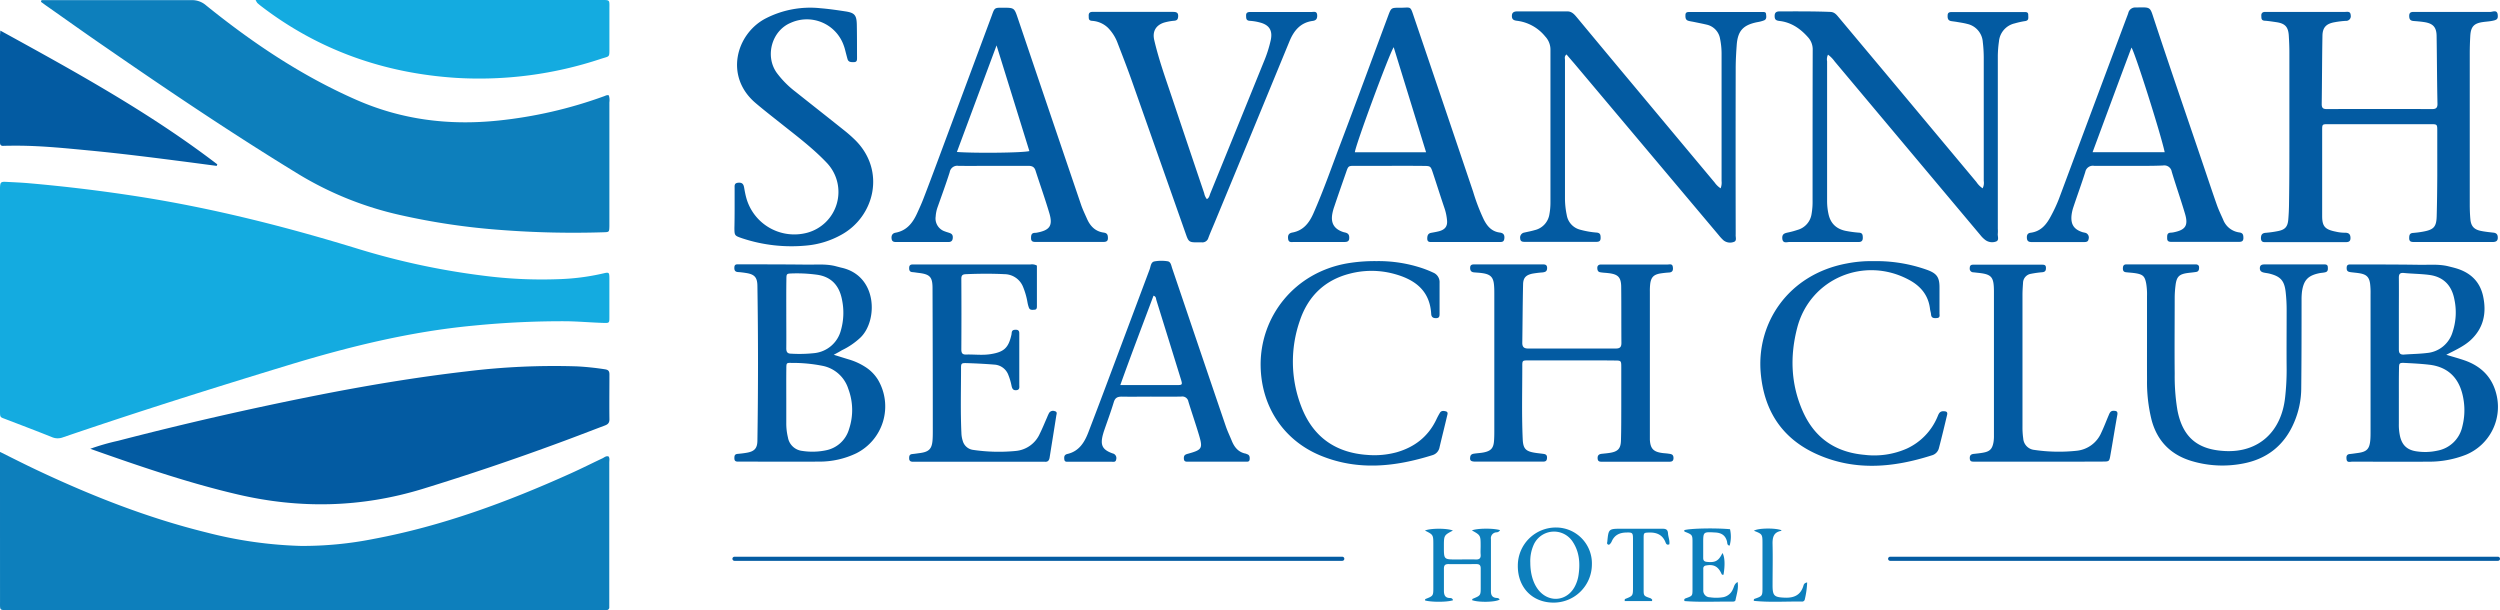
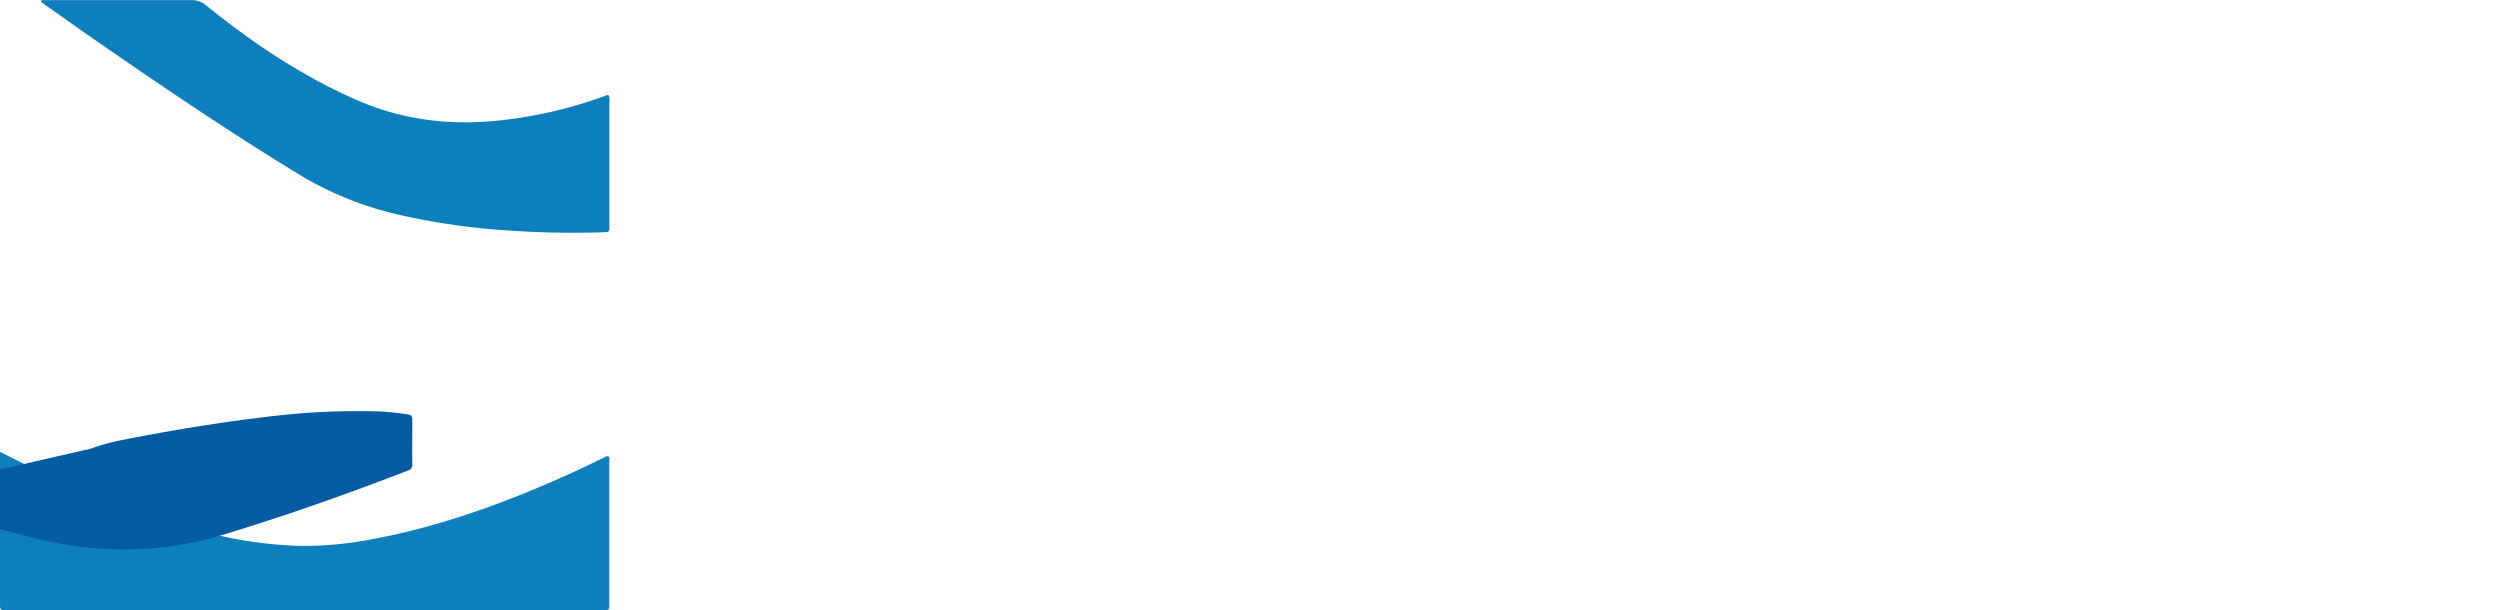
<svg xmlns="http://www.w3.org/2000/svg" id="Layer_1" data-name="Layer 1" viewBox="0 0 941.74 229.87">
  <defs>
    <style>.cls-1{fill:#14abe0}.cls-2{fill:#0d7fbc}.cls-3{fill:#035ba2}</style>
  </defs>
-   <path class="cls-1" d="M0 112.76V70.67c.08-2 .33-2.27 2.31-2.16 2.82.14 5.64.26 8.45.5q21.11 1.84 42 5.12c28.05 4.43 55.47 11.41 82.58 19.75a277 277 0 0 0 47 10 170 170 0 0 0 27.79 1.29 86.4 86.4 0 0 0 17.1-2.17c2.16-.53 2.3-.41 2.32 1.74v14.84c0 2.1-.07 2.13-2.27 2.06-4.74-.14-9.46-.58-14.21-.63a339 339 0 0 0-34.44 1.63c-23.92 2.22-47.07 7.92-70 14.9-28.46 8.67-56.83 17.6-85 27.23a5.45 5.45 0 0 1-4.07-.11c-5.68-2.28-11.43-4.46-17.17-6.66C0 157.05 0 157.47 0 154.55Z" />
  <path class="cls-2" d="M0 170.23c5 2.49 9.51 4.78 14.06 6.92 20.57 9.7 41.67 18 63.78 23.44a159 159 0 0 0 35.57 5.06 136.6 136.6 0 0 0 27.37-2.65c25.84-4.85 50.29-13.89 74.16-24.65 4.05-1.82 8-3.82 12-5.7.7-.33 1.33-1 2.3-.71.52.69.27 1.52.27 2.27v54.5a1 1 0 0 1-1.16 1.09H3.31c-3.55 0-3.3.32-3.3-3.22Q0 200 0 173.35ZM15.63.05h56.54A8 8 0 0 1 77.6 2c17.49 14.13 36 26.57 56.72 35.65 17.06 7.49 34.83 9.68 53.26 7.78a166.3 166.3 0 0 0 40-9.19c.54-.19 1.09-.56 1.76-.31a5.75 5.75 0 0 1 .21 2.64V85.2c-.06 2.18-.05 2.23-2.11 2.29a357 357 0 0 1-38.72-.86 257 257 0 0 1-38-5.63 127.2 127.2 0 0 1-38-15.23C87.85 50.59 63.66 34.31 39.67 17.73c-7.31-5-14.55-10.19-21.82-15.29-.85-.57-1.61-1.17-2.42-1.75Z" />
-   <path class="cls-3" d="M34 169.06a84 84 0 0 1 10.42-3q36.89-9.57 74.25-17c18.89-3.74 37.87-6.94 57-9.15a270 270 0 0 1 41.67-1.9 104 104 0 0 1 10.52 1.1c1.26.18 1.72.67 1.71 1.93 0 5.65-.08 11.3 0 16.94 0 1.44-.69 1.92-1.81 2.34-5.66 2.13-11.29 4.33-17 6.42q-25.6 9.46-51.76 17.49c-23 7-46 7.48-69.28 2.07-18.78-4.37-36.98-10.61-55.72-17.24" />
-   <path class="cls-1" d="M96.29 0h129.63c4.07 0 3.63-.25 3.64 3.53v14.23c0 4 .2 3.3-3.1 4.37a145.1 145.1 0 0 1-54.57 7.21C144.74 27.6 120 18.92 98.32 2.28c-.48-.37-.94-.76-1.39-1.16A7.4 7.4 0 0 1 96.29 0" />
-   <path class="cls-3" d="M.12 11.52C28.5 27.11 56.44 42.46 81.86 61.91l-.22.58c-4.51-.59-9-1.2-13.54-1.78-11.39-1.47-22.79-2.9-34.24-4-9-.86-18-1.79-27.14-1.83-1.81 0-3.63 0-5.44.06C.39 55 0 54.6 0 53.71V13.5c0-.43.06-.83.12-1.98M862.4 47.61V19.75c0-2.12-.09-4.24-.22-6.35-.21-3.34-1.44-4.6-4.83-5.07-1.4-.19-2.8-.44-4.21-.52s-1.26-1-1.31-1.9.43-1.43 1.43-1.42h29.99c.93 0 2.16-.38 2.25 1.24a1.76 1.76 0 0 1-1.9 2.13 35 35 0 0 0-4.21.52c-3.1.56-4.48 1.95-4.53 5.09-.16 8.57-.15 17.15-.28 25.73 0 1.46.49 1.89 1.92 1.89q19.85-.08 39.69 0c1.44 0 2-.49 2-1.91-.19-8.56-.19-17.18-.33-25.71-.07-3.35-1.45-4.67-4.76-5.16-1.3-.19-2.61-.3-3.91-.4s-1.67-.75-1.65-2 .75-1.43 1.75-1.42h28.78c.95 0 2.64-1 2.82 1.16.14 1.59-.28 1.93-2.75 2.32-.8.12-1.6.18-2.4.28-3.77.45-5 1.68-5.2 5.38q-.19 3.32-.19 6.65V77.2c0 1.82.07 3.64.24 5.44.24 2.54 1.38 3.81 3.9 4.33 1.58.33 3.19.49 4.8.67 1.3.15 1.67.9 1.61 2.08s-.9 1.44-1.9 1.44h-29.68c-1 0-1.79-.12-1.79-1.43s.26-1.94 1.61-2a34 34 0 0 0 3.9-.53c3.75-.72 4.74-1.8 4.85-5.7.14-5 .19-10.08.22-15.13V49.42c0-2.58 0-2.64-2.42-2.64h-38.77c-2.11 0-2.17.06-2.17 2.2v32.4c0 3.94 1.11 5.07 5.07 5.87a15.6 15.6 0 0 0 3.6.42c1.36 0 2 .58 2 2s-.85 1.55-2 1.55h-29.68c-1 0-2 .12-2.05-1.46 0-1.43.54-2 1.92-2.07a40 40 0 0 0 4.49-.64c2.64-.52 3.64-1.59 3.88-4.26q.27-3.16.29-6.35c.15-9.66.13-19.25.13-28.83M648.15 70.94a5.8 5.8 0 0 0 .36-2.75V20.65a28.3 28.3 0 0 0-.56-6 6.54 6.54 0 0 0-5.11-5.38c-1.56-.37-3.15-.67-4.72-1-.69-.14-1.4-.23-2.07-.42-1.13-.31-1.18-1.19-1.15-2.16 0-1.21.87-1.17 1.69-1.17h27.26c.59 0 1.33-.08 1.41.74s.35 1.93-.71 2.4a12.6 12.6 0 0 1-2.62.69c-5.27 1.06-7.31 3.25-7.71 8.53-.22 3-.39 6-.39 9.06q-.06 30.44 0 60.87v1.51c-.1 1 .49 2.32-.57 2.76a4 4 0 0 1-4-.53 16 16 0 0 1-1.85-2L593 23.89c-1-1.14-1.93-2.25-2.9-3.38-.91.71-.58 1.47-.58 2.11v52.39a31 31 0 0 0 .67 6 6.8 6.8 0 0 0 5 5.5 32.5 32.5 0 0 0 6.25 1.1c1.48.13 1.49 1 1.51 2 0 1.24-.6 1.5-1.7 1.5h-26.66c-.94 0-1.88 0-1.94-1.29a1.9 1.9 0 0 1 1.59-2.22c1.28-.29 2.57-.53 3.83-.9a7.28 7.28 0 0 0 5.6-6.07 24.6 24.6 0 0 0 .38-4.52V18.88a7.23 7.23 0 0 0-2-5.17 16.2 16.2 0 0 0-10.59-5.88c-1.39-.15-2-.62-1.93-2s1.15-1.53 2.1-1.54h18.78c1.72 0 2.68 1.17 3.67 2.35q11.22 13.52 22.49 27 14.64 17.55 29.31 35.09a8.3 8.3 0 0 0 2.27 2.21m40.45-50.35a4 4 0 0 0-.34 2.51v52.69a22.7 22.7 0 0 0 .52 4.79c.78 3.72 3.12 5.77 6.75 6.44a43 43 0 0 0 4.8.63c1.3.09 1.35.87 1.38 1.85s-.32 1.67-1.54 1.66h-26.06c-1 0-2.58.7-2.73-1.36-.13-1.89 1.18-2 2.51-2.3a30 30 0 0 0 3.2-.89 7.31 7.31 0 0 0 5.32-6 26.7 26.7 0 0 0 .38-5.12c0-18.87 0-37.75.05-56.62a6.82 6.82 0 0 0-1.83-4.9c-2.92-3.28-6.37-5.61-10.81-6.09-1.38-.18-1.7-.68-1.7-1.88 0-1.39.78-1.71 1.93-1.71 6.36 0 12.71-.06 19.07.2 1.56.06 2.31 1.06 3.15 2.06Q701.4 17 710.13 27.42 727.32 48 744.49 68.55a8.5 8.5 0 0 0 2.36 2.39 4.52 4.52 0 0 0 .42-2.77V21.53a52 52 0 0 0-.36-5.73A7.49 7.49 0 0 0 741 9c-1.26-.34-2.57-.51-3.86-.74-.69-.12-1.39-.19-2.09-.3-1.33-.22-1.44-1.14-1.38-2.26s.87-1.16 1.69-1.16h27c.81 0 1.71-.1 1.67 1.14 0 1 .34 2.06-1.22 2.27a30 30 0 0 0-3.83.85 7.65 7.65 0 0 0-5.98 6.82 41 41 0 0 0-.43 5.42v65.1a14 14 0 0 1 0 1.82c-.15 1 .61 2.51-.61 3a4.32 4.32 0 0 1-4.06-.53 10 10 0 0 1-1.9-1.87q-27.45-32.7-54.88-65.41a11.3 11.3 0 0 0-2.52-2.56m113.22 41.88c-4.34 0-8.69.06-13 0a2.89 2.89 0 0 0-3.3 2.31c-1.39 4.42-3 8.77-4.46 13.17a15 15 0 0 0-.73 3.23c-.32 3.46 1 5.3 4.27 6.32a11 11 0 0 1 1.17.27 1.88 1.88 0 0 1 1 2.26c-.16 1.09-.91 1.15-1.77 1.15h-19.69c-1.11 0-1.71-.34-1.79-1.5s.28-1.85 1.37-2c4-.51 6.08-3.21 7.78-6.47a55 55 0 0 0 2.92-6.3q12.67-34 25.39-68c.25-.67.52-1.32.74-2a2.68 2.68 0 0 1 2.87-2.09c5.78-.1 5.23-.36 6.92 4.75 5.94 18 12.12 35.9 18.2 53.84 1.78 5.25 3.52 10.51 5.36 15.74.67 1.9 1.54 3.72 2.37 5.56a7.6 7.6 0 0 0 6.11 4.85c1.41.18 1.51 1 1.53 2.06 0 1.28-.68 1.49-1.72 1.49h-25.42c-.94 0-1.58-.23-1.58-1.32s-.11-2.1 1.4-2.15a7 7 0 0 0 .9-.1c4.61-.9 5.74-2.54 4.43-7-1.57-5.31-3.41-10.54-5-15.85a2.84 2.84 0 0 0-3.26-2.35c-4.33.2-8.67.13-13.01.13m13.61-5.14c-1.42-6.78-11.25-37.71-12.51-39.41C798 31 793.19 44.08 788.27 57.33ZM374 62.47c-4.34 0-8.68.07-13 0a2.86 2.86 0 0 0-3.24 2.36c-1.41 4.42-3 8.77-4.55 13.14a12.7 12.7 0 0 0-.74 3.54 5.12 5.12 0 0 0 3.53 5.68c.65.27 1.36.41 2 .69.87.39 1 1.11.88 2s-.69 1.3-1.65 1.29h-19.68c-.93 0-1.55-.21-1.69-1.25s.18-2 1.42-2.25c4.26-.75 6.54-3.69 8.19-7.32.84-1.84 1.68-3.67 2.4-5.55 1.82-4.7 3.58-9.42 5.34-14.14L373.66 5.7c1-2.82 1.07-2.81 4.08-2.79 4.36 0 4.34 0 5.73 4.14q11.86 35.07 23.78 70.13c.62 1.81 1.47 3.54 2.24 5.29 1.22 2.74 3.11 4.7 6.23 5.14.9.12 1.48.44 1.59 1.45.17 1.51-.17 2.07-1.7 2.08h-25.44c-1 0-1.78-.12-1.78-1.43 0-1.13.13-2 1.55-2a4 4 0 0 0 .6-.06c4.91-.91 6.14-2.62 4.75-7.33-1.6-5.41-3.5-10.73-5.23-16.11-.46-1.43-1.42-1.75-2.77-1.73-4.44.02-8.89-.01-13.29-.01m-13.5-5.22c7.18.52 24.86.31 27.26-.34L375.4 17.1c-5.12 13.75-9.99 26.83-14.94 40.15Zm162.7 5.22h-12.71c-2.57 0-2.58 0-3.43 2.47-1.49 4.28-3 8.56-4.43 12.85a17.6 17.6 0 0 0-.78 2.91c-.56 3.43.77 5.57 4.1 6.7.38.12.79.17 1.17.31 1.06.38 1.19 1.22 1.12 2.2s-.79 1.24-1.67 1.24H487.5c-.93 0-2.11.38-2.28-1.22-.14-1.31.2-2.08 1.63-2.34 4.11-.75 6.32-3.61 7.9-7.2 3.87-8.76 7-17.8 10.4-26.76 6-15.84 11.82-31.71 17.72-47.57 1.18-3.15 1.18-3.16 4.45-3.14 4.49 0 3.79-1 5.53 4.11q11.08 32.61 22.09 65.25a74 74 0 0 0 4 10.43c1.31 2.56 3 4.52 6.07 4.9 1.43.18 1.83 1 1.66 2.31s-1 1.25-2 1.25h-25.09c-.91 0-1.9.15-1.94-1.24 0-1.11.22-2 1.5-2.23 1-.18 2-.35 3-.61 2.26-.63 3.21-1.92 2.94-4.22a19.7 19.7 0 0 0-.84-4.13c-1.56-4.58-3-9.19-4.53-13.78-.8-2.39-.89-2.44-3.46-2.46-4.37-.05-8.71-.03-13.05-.03m14-5.12L525 17.78c-1.74 2.63-14.55 37.33-14.62 39.57ZM454.62 75c.94-.47 1-1.47 1.36-2.28q10.09-24.76 20.14-49.56a47.5 47.5 0 0 0 2.57-8.06c.75-3.54-.49-5.65-3.95-6.59a19 19 0 0 0-3.88-.66c-1.52-.07-1.44-1-1.46-2.06s.68-1.28 1.57-1.27h23.01c.88 0 2.13-.47 2.2 1.23.06 1.37-.45 2-1.85 2.15-4.49.67-6.93 3.64-8.58 7.63Q471.67 49.77 457.49 84c-.77 1.86-1.59 3.7-2.3 5.59a2.32 2.32 0 0 1-2.52 1.7h-2.12c-2.44 0-2.87-.34-3.7-2.7q-10.29-29.22-20.6-58.44c-1.65-4.65-3.44-9.25-5.22-13.85a16.2 16.2 0 0 0-3.68-5.85 9.5 9.5 0 0 0-6-2.6c-1.42-.13-1.19-1-1.24-1.93s.38-1.45 1.41-1.44h30.28c1.33 0 2.13.23 2 1.81-.08 1-.43 1.42-1.43 1.52a20 20 0 0 0-3.87.7c-3.11 1-4.45 3.36-3.71 6.56 1.73 7.47 4.35 14.67 6.78 21.94q6 17.91 12.05 35.8a5 5 0 0 0 1 2.19m-177.89 3.53v-7.57c0-1-.21-2 1.38-2.13s2 .66 2.21 1.89.46 2.58.81 3.84A18.77 18.77 0 0 0 304 87.69a15.91 15.91 0 0 0 7.51-26.29c-4.94-5.22-10.63-9.58-16.22-14-3.55-2.84-7.15-5.6-10.61-8.54-11.84-10-7.4-25.87 3.43-31.75a36.66 36.66 0 0 1 21.07-4c3.11.25 6.21.71 9.3 1.18 3.45.53 4.2 1.41 4.28 5 .08 4.14.06 8.27.08 12.41 0 .81.06 1.68-1.14 1.7-1 0-2.08.12-2.45-1.18-.2-.68-.36-1.37-.55-2.05-.26-1-.48-2-.82-2.9a14.73 14.73 0 0 0-20-8.68c-7.14 2.95-9.83 12.51-5.26 18.87a36 36 0 0 0 7 7.07c6.08 4.84 12.19 9.63 18.26 14.48a53 53 0 0 1 4.31 3.79c11.56 11.52 7.24 28.83-5.34 35.68a33 33 0 0 1-12.92 4 58.85 58.85 0 0 1-24.46-2.75c-2.73-.94-2.8-1-2.82-3.84.06-2.52.08-4.89.08-7.36m315.34 57.23h-16.35c-2.2 0-2.29.06-2.28 2.15 0 9.18-.25 18.37.16 27.55.17 3.58 1.11 4.55 4.67 5.11 1.09.17 2.2.26 3.29.43s1.28.81 1.17 1.76-.69 1.13-1.47 1.13h-25.44c-1.8 0-2.21-.46-2-1.74.12-.91.74-1.15 1.45-1.26 1.3-.2 2.62-.23 3.9-.52 2.5-.56 3.4-1.63 3.61-4.15.11-1.31.12-2.62.12-3.93v-51.46c0-1.11 0-2.23-.1-3.33-.23-3-1.27-4.12-4.22-4.58-1.1-.18-2.21-.22-3.32-.32s-1.51-.73-1.46-1.84.86-1.17 1.69-1.17h25.44c.94 0 1.86 0 1.86 1.36s-.77 1.54-1.75 1.67a39 39 0 0 0-3.89.48c-2.38.55-3.35 1.56-3.41 4-.17 7.37-.19 14.73-.3 22.09 0 1.59.73 2.1 2.23 2.1h33c1.57 0 2.12-.57 2.11-2.13-.06-7 0-13.93-.08-20.89 0-3.89-1.19-5-5-5.4-1-.12-2-.13-3-.33-.81-.17-1-.86-1-1.65s.51-1.24 1.35-1.25h25.14c.71 0 1.74-.38 1.94.82.17 1 .14 2.06-1.32 2.19a36 36 0 0 0-3.61.4c-2.33.47-3.25 1.47-3.57 3.87a23 23 0 0 0-.13 3v55.7c.17 3.29 1.29 4.54 4.49 5 .8.12 1.61.14 2.41.26 1 .16 2 .14 2 1.66s-1.12 1.39-2.11 1.39h-24.55c-.92 0-1.86.11-1.92-1.27-.06-1.2.55-1.61 1.6-1.72s2-.19 3-.35c3-.47 4.09-1.58 4.19-4.57.13-4.34.11-8.68.12-13v-14.53c0-2.66 0-2.68-2.6-2.69-5.35-.06-10.7-.04-16.06-.04m329.43-2.12c2.75.84 4.87 1.41 6.94 2.13 6.49 2.28 10.68 6.66 12.11 13.49a19.51 19.51 0 0 1-11.54 22 37.8 37.8 0 0 1-14.49 2.65c-9.48.07-19 0-28.44 0-.78 0-2 .51-2.15-.94-.12-1 0-1.83 1.24-1.94 1-.09 2-.26 3-.39 3.45-.46 4.47-1.53 4.73-5.09.08-1 .08-2 .08-3v-51.72a29 29 0 0 0-.17-3.93c-.35-2.52-1.35-3.49-3.86-3.94-1.09-.19-2.2-.27-3.3-.41s-1.7-.36-1.67-1.63c0-1.43.95-1.3 1.85-1.3 8.57 0 17.15 0 25.72.13 3.62.05 7.27-.32 10.84.59.78.2 1.57.38 2.35.6 5.61 1.54 9.43 4.92 10.66 10.75 1.33 6.35.13 12-4.85 16.55-2.49 2.22-5.55 3.62-9.05 5.4m-17.86 16.21v9.67a20.3 20.3 0 0 0 .44 4.8c.79 3.42 2.71 5.19 6.21 5.7a21.4 21.4 0 0 0 7.82-.25 11.77 11.77 0 0 0 9.44-9.11 24.5 24.5 0 0 0 .44-10.18c-1.25-7.82-5.61-12.23-12.87-13.09-3-.35-6-.51-9-.66-2.36-.12-2.41 0-2.43 2.23-.07 3.63-.05 7.26-.05 10.89m0-32.17v13.89c0 1.37.37 2.08 1.88 2 2.91-.23 5.84-.24 8.72-.6a11.07 11.07 0 0 0 9.67-8 23.33 23.33 0 0 0 .64-12.21c-1-5.27-4.11-8.47-9.4-9.19-3.18-.43-6.42-.42-9.62-.74-1.55-.15-1.91.48-1.89 1.87.04 4.3.01 8.65 0 12.98m-589.57 15.96c2.37.74 4.09 1.28 5.81 1.8a23.7 23.7 0 0 1 6 2.74 15.14 15.14 0 0 1 4.86 4.89 19.77 19.77 0 0 1-8.17 27.68 32.25 32.25 0 0 1-14.05 3.14c-9.89.06-19.78 0-29.67 0h-.91c-.85 0-1.29-.3-1.3-1.23s.09-1.58 1.2-1.68 2.41-.24 3.6-.46c2.79-.51 3.83-1.68 3.87-4.51q.45-29.19 0-58.38c-.05-3.15-1.11-4.31-4.26-4.79-1-.16-2-.29-3-.35-1.21-.07-1.48-.73-1.42-1.8.07-1.24.92-1.12 1.71-1.11 8.48 0 17 0 25.43.1 3.72.06 7.48-.35 11.15.63.68.18 1.36.36 2 .52 13.71 3 13.81 20 7.2 26.34a27.5 27.5 0 0 1-7 4.77c-.74.46-1.62.94-3.05 1.7M296.19 150v9.38a22.3 22.3 0 0 0 .62 5.4 6.13 6.13 0 0 0 5.36 5.07 25.1 25.1 0 0 0 9-.23 11.32 11.32 0 0 0 8.67-8 22.55 22.55 0 0 0-.29-15.14 12.76 12.76 0 0 0-9.39-8.61 57 57 0 0 0-12-1.16c-1.89-.06-1.94 0-1.95 2.09-.05 3.75-.02 7.48-.02 11.2m0-31.77c0 4.34.05 8.67 0 13 0 1.46.51 2 1.89 2a52 52 0 0 0 8.76-.22 11.56 11.56 0 0 0 9.92-8.58 23.9 23.9 0 0 0 .45-11.37c-1.05-5.76-4.33-8.95-9.74-9.61a56 56 0 0 0-9.05-.45c-2.13.08-2.17.08-2.19 2.24-.07 4.34-.04 8.68-.04 13.01Zm512.58 9.91v-16.65a24.3 24.3 0 0 0-.33-4.82c-.5-2.51-1.16-3.23-3.69-3.69-1.29-.23-2.61-.28-3.91-.43-1.07-.12-1.21-.85-1.14-1.75s.55-1.22 1.38-1.21h26.05c.61 0 1.22.3 1.25 1s0 1.68-1.09 1.85-2 .25-3 .37c-3.41.44-4.37 1.36-4.78 4.72a38 38 0 0 0-.31 4.52c0 9.59-.1 19.18 0 28.76a78 78 0 0 0 1 13.55c2.11 11.35 8.71 15.13 18.14 15.55 12.52.56 21.12-7.33 22.47-20.36a92 92 0 0 0 .56-10.26c-.07-7.47 0-14.94 0-22.41A60 60 0 0 0 861 110c-.48-4.2-1.86-5.84-6-6.9-.58-.15-1.19-.23-1.78-.33-1-.18-2-.45-1.94-1.83s1.2-1.34 2.21-1.34h22.1c.67 0 1.22.15 1.28.93s.15 1.72-.84 2c-.76.23-1.6.22-2.39.39-4.21.88-5.83 2.58-6.48 6.85a24.5 24.5 0 0 0-.17 3.32c0 11.1 0 22.2-.12 33.29a33 33 0 0 1-2.65 12.66c-3.7 8.78-10.37 14-19.69 15.65a40.46 40.46 0 0 1-18.87-1c-7.88-2.34-13-7.46-15.15-15.43a59 59 0 0 1-1.73-15.26c-.03-5-.01-9.91-.01-14.86M390.6 100.05v15.29c0 .62-.05 1.28-.88 1.33s-1.7.24-2.11-.71a11.7 11.7 0 0 1-.55-2 27.6 27.6 0 0 0-1.64-5.8 7.61 7.61 0 0 0-7-4.88c-4.84-.24-9.67-.2-14.51 0-1.26.05-1.78.37-1.78 1.72q.08 13.32 0 26.63c0 1.44.46 2 1.91 1.92 3-.08 6 .34 9.06-.14 5.09-.8 6.77-2.31 7.9-7.3.07-.29.07-.6.12-.89.15-.94.85-1 1.59-1 .9 0 1.25.47 1.25 1.32v19.37c0 .86.27 1.94-1.11 2.07s-1.62-.79-1.85-1.87a22 22 0 0 0-1.12-3.76 6 6 0 0 0-5.27-4 207 207 0 0 0-10.27-.56c-2.2-.06-2.34 0-2.32 2.1 0 8.07-.24 16.14.14 24.2a10.5 10.5 0 0 0 .51 3 4.67 4.67 0 0 0 3.88 3.38 66.4 66.4 0 0 0 16 .41 11 11 0 0 0 9.17-6.58c1-2 1.81-4.05 2.71-6.07a16 16 0 0 1 .75-1.65 1.73 1.73 0 0 1 2.12-.7c1.1.24.7 1.08.6 1.7-.82 5.27-1.68 10.54-2.52 15.82-.17 1-.62 1.66-1.79 1.54h-49.71c-.71 0-1.37-.23-1.4-1.17s.07-1.62 1.18-1.73 2-.26 3-.39c3.3-.46 4.38-1.59 4.63-4.87.07-1 .09-2 .09-3q0-27.09-.1-54.17c0-4.26-.95-5.29-5.19-5.8-.8-.09-1.6-.24-2.4-.3-1.11-.09-1.24-.81-1.21-1.7s.55-1.21 1.38-1.18h44.21a3.8 3.8 0 0 1 2.53.42m42.91 49.36c-3.63 0-7.26.07-10.9 0-1.65 0-2.55.4-3.06 2.11-1.11 3.66-2.45 7.25-3.69 10.87-.16.48-.3 1-.43 1.45-1 3.87-.15 5.58 3.66 6.95a1.79 1.79 0 0 1 1.38 2.24c-.18 1.23-1.17.9-1.89.9h-16.05c-.66 0-1.49.18-1.61-.88s0-1.77 1.18-2.05c4.34-1 6.4-4.32 7.86-8.11q4.34-11.3 8.56-22.62 7.28-19.4 14.54-38.79c.41-1.09.43-2.71 1.76-3a14.9 14.9 0 0 1 5-.06c1.24.18 1.38 1.61 1.73 2.64q3.89 11.45 7.76 22.9 6.21 18.33 12.45 36.63c.65 1.91 1.55 3.73 2.3 5.6 1 2.37 2.47 4.14 5.12 4.68.19 0 .37.16.56.21 1 .3 1.06 1.1 1 1.93-.08 1.07-.93.89-1.59.9H447.7c-.79 0-1.67.13-1.74-1.11s.4-1.57 1.48-1.86c5.46-1.51 5.73-2 4.15-7.28-1.24-4.15-2.66-8.24-3.93-12.38a2.31 2.31 0 0 0-2.6-1.9c-3.87.1-7.71.03-11.55.03m1-38c-4.15 11.11-8.4 22.18-12.5 33.65h21.07c2.38 0 2.42-.06 1.71-2.37q-4.59-14.85-9.21-29.7c-.15-.58-.07-1.28-1.05-1.6Zm271.28-13.04a56.9 56.9 0 0 1 20 3.24c3.88 1.38 4.87 2.87 4.81 7v9.38c0 .73.34 1.73-1 1.82-1 .06-2.07.13-2.18-1.36-.05-.7-.31-1.38-.39-2.08-.61-5.17-3.55-8.65-8-11-16.82-9-37.17-.37-42 18-2.78 10.63-2.48 21.17 2 31.4s12.36 15.6 23.36 16.57a30.4 30.4 0 0 0 16-2.4 22.9 22.9 0 0 0 11.34-11.68c.48-1.05.73-2.4 2.37-2.35.92 0 1.66.17 1.37 1.36-1 4.21-2 8.42-3.11 12.62a3.77 3.77 0 0 1-2.69 2.65c-14.2 4.53-28.43 5.94-42.57-.14-13.54-5.81-20.55-16.37-21.84-30.86-1.67-18.75 10.26-37.15 32.4-41.29a48 48 0 0 1 10.13-.88m-187.24-.01a52 52 0 0 1 17.13 2.64 39 39 0 0 1 4.2 1.69 3.87 3.87 0 0 1 2.4 3.85v11.5c0 1 0 1.82-1.39 1.81-1.13 0-1.69-.48-1.76-1.58-.53-9.11-6.49-13.16-14.39-15.21a32.36 32.36 0 0 0-16.18 0c-9.62 2.42-15.88 8.62-18.95 17.83a46.84 46.84 0 0 0 .48 32c4.34 11.57 12.86 17.7 25.18 18.49a32 32 0 0 0 10.8-1c6.75-1.93 11.87-5.86 14.95-12.26a27 27 0 0 1 1.42-2.67c.52-.82 1.42-.7 2.19-.5 1 .26.62 1.14.48 1.75-.91 3.92-1.91 7.83-2.83 11.75a3.79 3.79 0 0 1-2.67 3c-14 4.39-28 5.94-42 .23s-22.47-18.45-22.73-33.74c-.31-18.41 12.51-35.4 33-38.8a62.4 62.4 0 0 1 10.67-.78m249.62 75.54h-24.53c-.85 0-1.57 0-1.63-1.21s.5-1.61 1.55-1.72 2.21-.23 3.3-.42c2.7-.45 3.64-1.38 4.1-4.08a15 15 0 0 0 .15-2.41v-54.49c-.05-5.37-.9-6.29-6.19-6.82l-1.51-.17A1.36 1.36 0 0 1 742 101c0-1.15.62-1.33 1.54-1.29h25.76c.77 0 1.37.11 1.4 1.1s-.18 1.55-1.21 1.72a40 40 0 0 0-4.49.62 3.53 3.53 0 0 0-2.93 3.38c-.1 1.51-.21 3-.21 4.53v49.65a29.6 29.6 0 0 0 .29 4.52 4.63 4.63 0 0 0 4.1 4.24 63.4 63.4 0 0 0 16 .33 11.32 11.32 0 0 0 9.32-6.87c1-2.09 1.81-4.27 2.72-6.4.36-.83.64-1.76 1.79-1.78 1 0 1.77.1 1.51 1.52-.91 5-1.71 10.13-2.61 15.19-.41 2.37-.46 2.4-2.87 2.41-7.99.05-15.96.03-23.94.03" />
-   <path class="cls-2" d="M565.06 199.69a1.57 1.57 0 0 1-1.43.84 2.21 2.21 0 0 0-2 2.55v19.66c0 1.41.46 2.33 2 2.5.48 0 1 .07 1.28.62-1.59 1-8 1.13-10.41.2.09-.17.14-.44.28-.5 3-1.24 3-1.24 3-4.5v-6.95c0-1.14-.45-1.63-1.61-1.62-3.53 0-7 .06-10.58 0-1.4 0-1.69.64-1.67 1.85v8.16c0 1.64.44 2.77 2.34 2.78a1 1 0 0 1 1.08.83c-2.09.72-7.89.77-10.51.09 0-.19 0-.5.1-.54 3-1.18 3-1.17 3-4.44v-16c0-3.78 0-3.78-3.15-5.36 2-.91 8.41-.92 10.52 0-3.39 1.78-3.39 1.78-3.39 6.11 0 4.78 0 4.78 4.72 4.78 2.42 0 4.85-.07 7.26 0 1.5.06 2-.54 1.86-1.95-.08-1 0-2 0-3 0-4.16 0-4.16-3.29-6 2.04-.8 7.79-.89 10.6-.11M585.13 227c-8-.05-13.48-5.8-13.37-14a14.34 14.34 0 0 1 14.55-14.29 13.52 13.52 0 0 1 13.35 13.95A14.42 14.42 0 0 1 585.13 227m-8.67-15.09c0 4.19 1.07 7.77 3 10.25 3.93 5 10.73 4.42 13.74-1.17a13.5 13.5 0 0 0 1.46-4.59c.6-4.29.28-8.47-2.16-12.22a8.39 8.39 0 0 0-14.75 1 15 15 0 0 0-1.29 6.76Zm57.97-12.19c2-.68 11.65-.89 17.26-.37a12.6 12.6 0 0 1-.14 6.17c-1-.07-.86-1-1-1.58-.6-2.29-2.1-3.23-4.41-3.35-4.56-.25-4.55-.31-4.55 4.13v5.45c0 1 .41 1.39 1.43 1.49 3.13.32 4.37-.34 5.83-3.34.9 1.48 1 4.65.39 8.15a.55.55 0 0 1-.74-.27c-1.22-2.83-3-3.74-5.88-3.17a1.09 1.09 0 0 0-1 1.23v8.17a2.49 2.49 0 0 0 2.48 2.56 15.7 15.7 0 0 0 5.12-.05 5 5 0 0 0 3.56-3c.45-.85.48-2 1.78-2.69.4 2.49-.4 4.63-.8 6.79-.08.43-.52.59-1 .58-6-.06-12.09.28-18.12-.19-.07 0-.12-.16-.17-.23-.12-.52.22-.71.61-.85 2.41-.87 2.47-.87 2.48-3.29v-17.55c0-3.07 0-3.07-3-4.25-.05-.06-.07-.36-.13-.54m-12.11 26.69H612c.07-.41 0-.72.14-.76 3-1.19 3-1.19 3-4.46v-18.17c0-2.38-.22-2.49-2.64-2.42s-4.29.94-5.33 3.26a3.2 3.2 0 0 1-.84 1.2c-.35.29-.77.08-.94-.35-.07-.17.05-.4.07-.6.47-4.94.47-4.94 5.55-4.94h15.15c1.31 0 2.07.24 2.17 1.76.09 1.37.72 2.7.5 4.11-1.08.46-1.29-.4-1.54-1-1.18-2.72-3.4-3.52-6.14-3.43-1.89.06-2 .09-2 2.11v19.37c0 2.41.07 2.4 2.56 3.26.25.08.44.34.66.52Zm58.43-7.01a32 32 0 0 1-.88 6.33 1 1 0 0 1-1 .88c-6-.1-12.05.36-18.07-.26-.07 0-.13-.14-.2-.22.08-.18.11-.47.23-.51 3.08-1.07 3.09-1.07 3.09-4.36v-16.32c0-3.73 0-3.73-3.22-5 1.42-1 7.75-1.14 10.33-.22 0 .09 0 .25-.07.26-2.94.53-3.3 2.55-3.24 5.1.12 5.13 0 10.27 0 15.41 0 4 .66 4.48 4.52 4.65 3.55.16 6.09-.94 7.13-4.58.13-.45.33-.95 1.38-1.16" />
-   <path d="M712.01 210.49h228.96m-664.3 0h228.96" style="fill:none;stroke:#035ba2;stroke-linecap:round;stroke-miterlimit:10;stroke-width:1.55px" />
+   <path class="cls-3" d="M34 169.06a84 84 0 0 1 10.42-3c18.89-3.74 37.87-6.94 57-9.15a270 270 0 0 1 41.67-1.9 104 104 0 0 1 10.52 1.1c1.26.18 1.72.67 1.71 1.93 0 5.65-.08 11.3 0 16.94 0 1.44-.69 1.92-1.81 2.34-5.66 2.13-11.29 4.33-17 6.42q-25.6 9.46-51.76 17.49c-23 7-46 7.48-69.28 2.07-18.78-4.37-36.98-10.61-55.72-17.24" />
</svg>